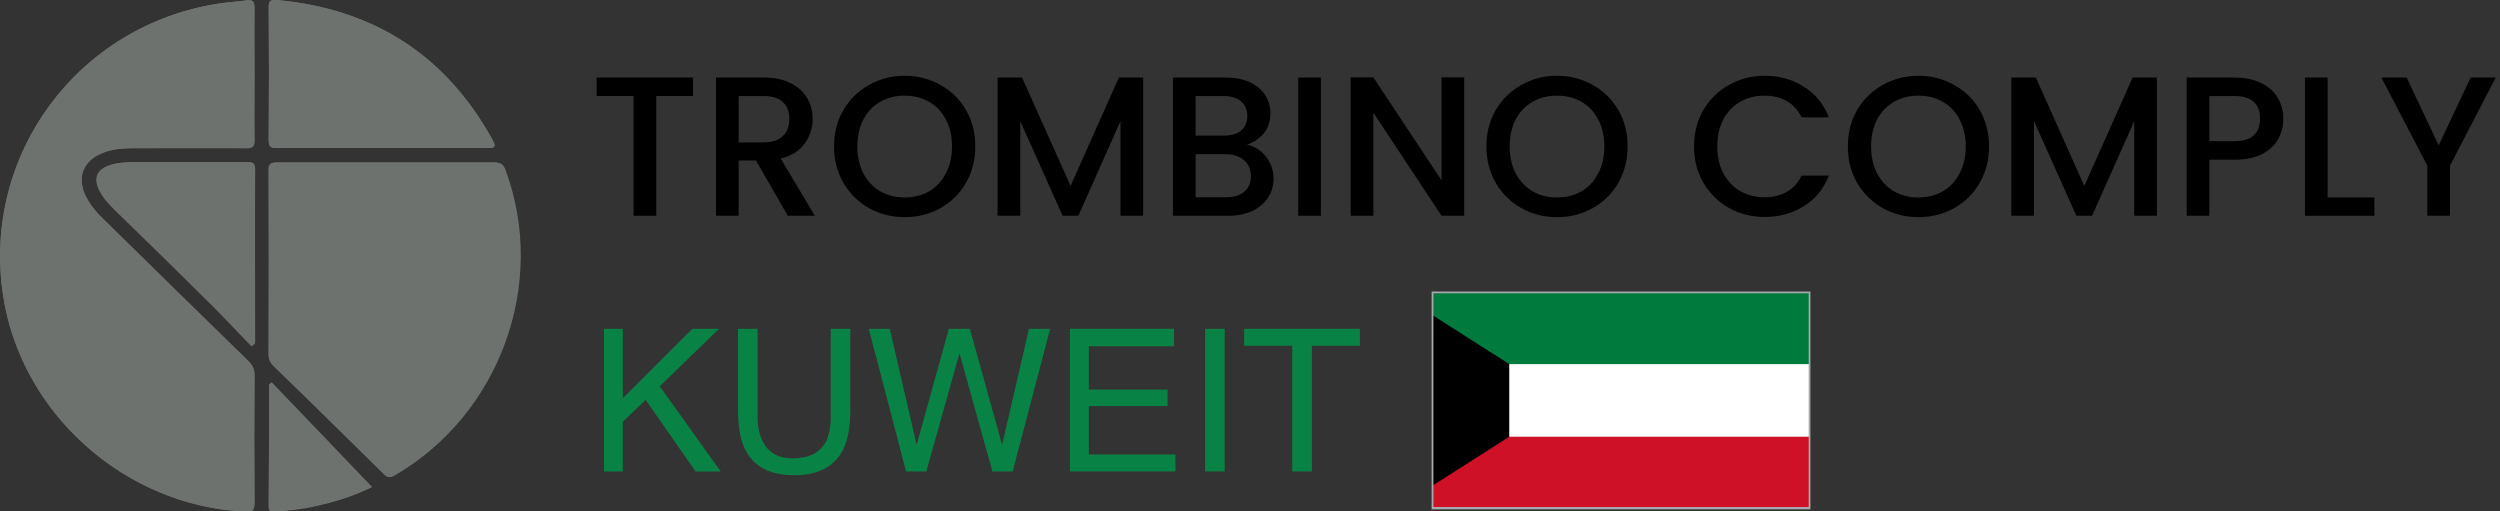
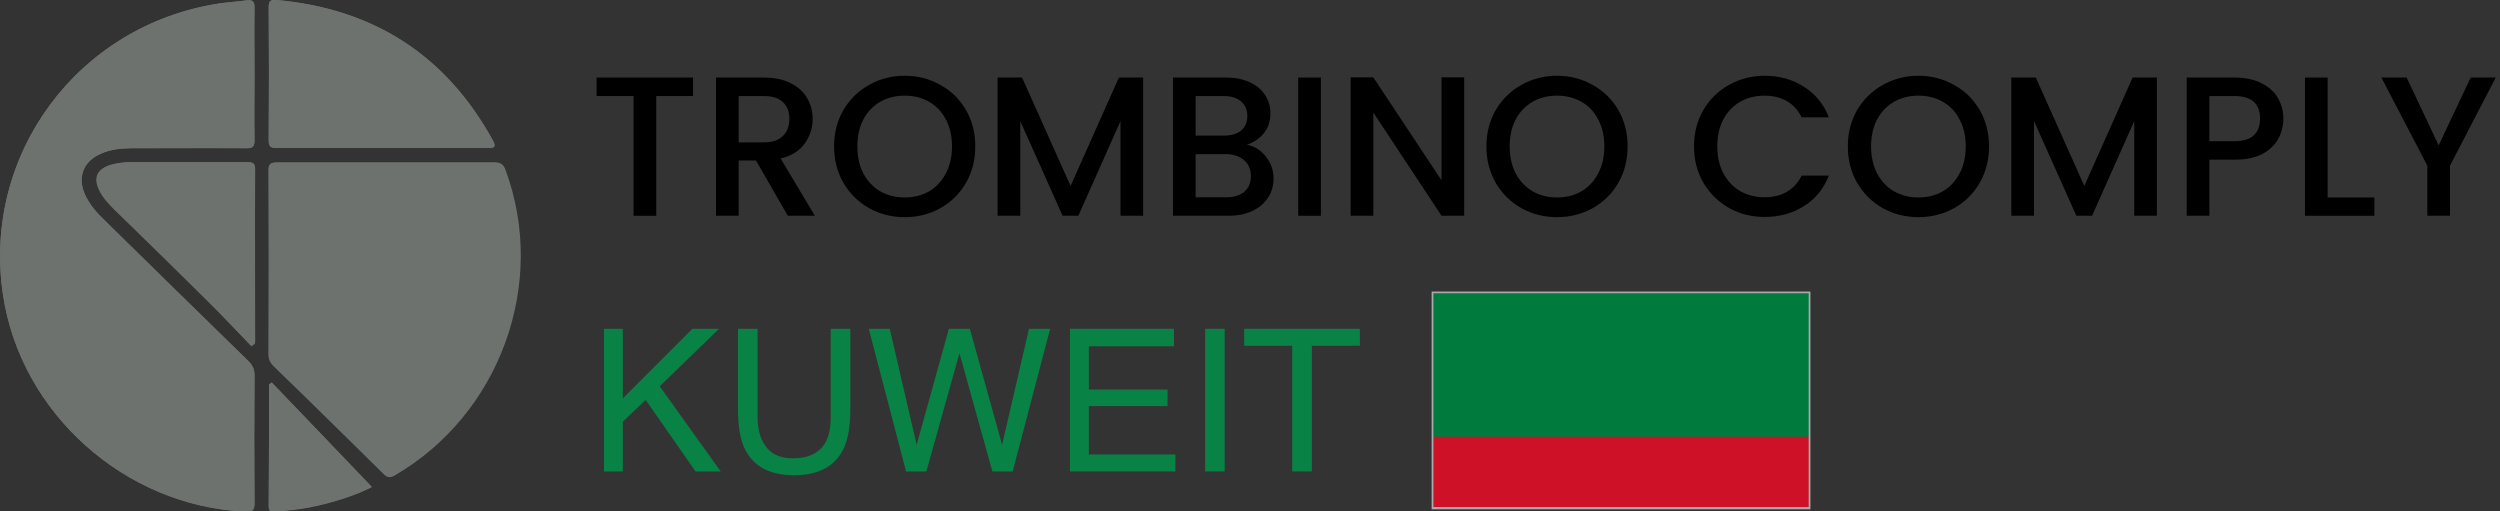
<svg xmlns="http://www.w3.org/2000/svg" width="264" height="54" viewBox="0 0 264 54" fill="none">
  <rect x="0" y="0" width="264" height="54" fill="#333333" stroke="none" />
  <path d="M63.781 34.721H65.77V42.063L73.112 34.721H75.931L69.666 40.791L76.106 49.784H73.45L68.18 42.227L65.77 44.534V49.784H63.781V34.721Z" fill="#098245" />
  <path d="M80.002 34.721V44.032C80.002 45.125 80.207 46.035 80.618 46.759C81.226 47.853 82.251 48.4 83.694 48.4C85.423 48.4 86.599 47.808 87.221 46.626C87.556 45.983 87.724 45.118 87.724 44.032V34.721H89.795V43.181C89.795 45.033 89.545 46.458 89.046 47.456C88.13 49.275 86.401 50.184 83.858 50.184C81.315 50.184 79.589 49.275 78.68 47.456C78.18 46.458 77.931 45.033 77.931 43.181V34.721H80.002Z" fill="#098245" />
  <path d="M93.958 34.721L96.798 46.974L100.202 34.721H102.417L105.822 46.974L108.662 34.721H110.897L106.939 49.784H104.796L101.32 37.295L97.824 49.784H95.68L91.743 34.721H93.958Z" fill="#098245" />
  <path d="M112.989 34.721H123.971V36.567H114.978V41.14H123.294V42.883H114.978V47.99H124.125V49.784H112.989V34.721Z" fill="#098245" />
  <path d="M127.263 34.721H129.324V49.784H127.263V34.721Z" fill="#098245" />
  <path d="M143.607 34.721V36.515H138.532V49.784H136.46V36.515H131.385V34.721H143.607Z" fill="#098245" />
  <path d="M73.185 8.189V10.142H69.3V22.784H66.906V10.142H63V8.189H73.185Z" fill="black" />
  <path d="M83.191 22.784L79.831 16.946H78.004V22.784H75.609V8.189H80.65C81.769 8.189 82.715 8.385 83.484 8.777C84.269 9.169 84.85 9.694 85.228 10.352C85.62 11.01 85.816 11.745 85.816 12.557C85.816 13.509 85.535 14.377 84.975 15.161C84.43 15.931 83.582 16.456 82.434 16.736L86.046 22.784H83.191ZM78.004 15.035H80.65C81.546 15.035 82.218 14.811 82.665 14.363C83.127 13.915 83.359 13.313 83.359 12.557C83.359 11.801 83.135 11.213 82.686 10.793C82.239 10.359 81.559 10.142 80.65 10.142H78.004V15.035Z" fill="black" />
  <path d="M95.535 22.931C94.177 22.931 92.924 22.616 91.776 21.986C90.642 21.342 89.739 20.453 89.067 19.319C88.409 18.171 88.08 16.883 88.08 15.455C88.08 14.027 88.409 12.746 89.067 11.612C89.739 10.478 90.642 9.596 91.776 8.966C92.924 8.322 94.177 8 95.535 8C96.907 8 98.16 8.322 99.294 8.966C100.442 9.596 101.345 10.478 102.003 11.612C102.661 12.746 102.99 14.027 102.99 15.455C102.99 16.883 102.661 18.171 102.003 19.319C101.345 20.453 100.442 21.342 99.294 21.986C98.16 22.616 96.907 22.931 95.535 22.931ZM95.535 20.852C96.501 20.852 97.362 20.635 98.118 20.201C98.874 19.753 99.462 19.123 99.882 18.311C100.316 17.485 100.533 16.533 100.533 15.455C100.533 14.377 100.316 13.432 99.882 12.62C99.462 11.808 98.874 11.185 98.118 10.751C97.362 10.317 96.501 10.1 95.535 10.1C94.569 10.1 93.708 10.317 92.952 10.751C92.196 11.185 91.601 11.808 91.167 12.62C90.747 13.432 90.537 14.377 90.537 15.455C90.537 16.533 90.747 17.485 91.167 18.311C91.601 19.123 92.196 19.753 92.952 20.201C93.708 20.635 94.569 20.852 95.535 20.852Z" fill="black" />
  <path d="M120.718 8.189V22.784H118.324V12.788L113.872 22.784H112.213L107.74 12.788V22.784H105.346V8.189H107.929L113.053 19.634L118.156 8.189H120.718Z" fill="black" />
  <path d="M131.676 15.287C132.46 15.427 133.125 15.84 133.671 16.526C134.217 17.212 134.49 17.989 134.49 18.857C134.49 19.599 134.294 20.271 133.902 20.873C133.524 21.461 132.971 21.93 132.243 22.28C131.515 22.616 130.668 22.784 129.702 22.784H123.864V8.189H129.429C130.423 8.189 131.277 8.357 131.991 8.693C132.705 9.029 133.244 9.484 133.608 10.058C133.972 10.618 134.154 11.248 134.154 11.948C134.154 12.788 133.93 13.488 133.482 14.048C133.034 14.608 132.432 15.021 131.676 15.287ZM126.258 14.321H129.219C130.003 14.321 130.612 14.146 131.046 13.796C131.494 13.432 131.718 12.914 131.718 12.242C131.718 11.584 131.494 11.073 131.046 10.709C130.612 10.331 130.003 10.142 129.219 10.142H126.258V14.321ZM129.492 20.831C130.304 20.831 130.941 20.635 131.403 20.243C131.865 19.851 132.096 19.305 132.096 18.605C132.096 17.891 131.851 17.324 131.361 16.904C130.871 16.484 130.22 16.274 129.408 16.274H126.258V20.831H129.492Z" fill="black" />
  <path d="M139.486 8.189V22.784H137.092V8.189H139.486Z" fill="black" />
  <path d="M154.62 22.784H152.226L145.023 11.885V22.784H142.629V8.168H145.023L152.226 19.046V8.168H154.62V22.784Z" fill="black" />
  <path d="M164.421 22.931C163.063 22.931 161.81 22.616 160.662 21.986C159.528 21.342 158.625 20.453 157.953 19.319C157.295 18.171 156.966 16.883 156.966 15.455C156.966 14.027 157.295 12.746 157.953 11.612C158.625 10.478 159.528 9.596 160.662 8.966C161.81 8.322 163.063 8 164.421 8C165.793 8 167.046 8.322 168.18 8.966C169.328 9.596 170.231 10.478 170.889 11.612C171.547 12.746 171.876 14.027 171.876 15.455C171.876 16.883 171.547 18.171 170.889 19.319C170.231 20.453 169.328 21.342 168.18 21.986C167.046 22.616 165.793 22.931 164.421 22.931ZM164.421 20.852C165.387 20.852 166.248 20.635 167.004 20.201C167.76 19.753 168.348 19.123 168.768 18.311C169.202 17.485 169.419 16.533 169.419 15.455C169.419 14.377 169.202 13.432 168.768 12.62C168.348 11.808 167.76 11.185 167.004 10.751C166.248 10.317 165.387 10.1 164.421 10.1C163.455 10.1 162.594 10.317 161.838 10.751C161.082 11.185 160.487 11.808 160.053 12.62C159.633 13.432 159.423 14.377 159.423 15.455C159.423 16.533 159.633 17.485 160.053 18.311C160.487 19.123 161.082 19.753 161.838 20.201C162.594 20.635 163.455 20.852 164.421 20.852Z" fill="black" />
  <path d="M178.889 15.455C178.889 14.027 179.218 12.746 179.876 11.612C180.548 10.478 181.451 9.596 182.585 8.966C183.733 8.322 184.986 8 186.344 8C187.898 8 189.277 8.385 190.481 9.155C191.699 9.911 192.581 10.989 193.127 12.389H190.25C189.872 11.619 189.347 11.045 188.675 10.667C188.003 10.289 187.226 10.1 186.344 10.1C185.378 10.1 184.517 10.317 183.761 10.751C183.005 11.185 182.41 11.808 181.976 12.62C181.556 13.432 181.346 14.377 181.346 15.455C181.346 16.533 181.556 17.478 181.976 18.29C182.41 19.102 183.005 19.732 183.761 20.18C184.517 20.614 185.378 20.831 186.344 20.831C187.226 20.831 188.003 20.642 188.675 20.264C189.347 19.886 189.872 19.312 190.25 18.542H193.127C192.581 19.942 191.699 21.02 190.481 21.776C189.277 22.532 187.898 22.91 186.344 22.91C184.972 22.91 183.719 22.595 182.585 21.965C181.451 21.321 180.548 20.432 179.876 19.298C179.218 18.164 178.889 16.883 178.889 15.455Z" fill="black" />
  <path d="M202.586 22.931C201.228 22.931 199.975 22.616 198.827 21.986C197.693 21.342 196.79 20.453 196.118 19.319C195.46 18.171 195.131 16.883 195.131 15.455C195.131 14.027 195.46 12.746 196.118 11.612C196.79 10.478 197.693 9.596 198.827 8.966C199.975 8.322 201.228 8 202.586 8C203.958 8 205.211 8.322 206.345 8.966C207.493 9.596 208.396 10.478 209.054 11.612C209.712 12.746 210.041 14.027 210.041 15.455C210.041 16.883 209.712 18.171 209.054 19.319C208.396 20.453 207.493 21.342 206.345 21.986C205.211 22.616 203.958 22.931 202.586 22.931ZM202.586 20.852C203.552 20.852 204.413 20.635 205.169 20.201C205.925 19.753 206.513 19.123 206.933 18.311C207.367 17.485 207.584 16.533 207.584 15.455C207.584 14.377 207.367 13.432 206.933 12.62C206.513 11.808 205.925 11.185 205.169 10.751C204.413 10.317 203.552 10.1 202.586 10.1C201.62 10.1 200.759 10.317 200.003 10.751C199.247 11.185 198.652 11.808 198.218 12.62C197.798 13.432 197.588 14.377 197.588 15.455C197.588 16.533 197.798 17.485 198.218 18.311C198.652 19.123 199.247 19.753 200.003 20.201C200.759 20.635 201.62 20.852 202.586 20.852Z" fill="black" />
  <path d="M227.769 8.189V22.784H225.375V12.788L220.923 22.784H219.264L214.791 12.788V22.784H212.397V8.189H214.98L220.104 19.634L225.207 8.189H227.769Z" fill="black" />
  <path d="M241.121 12.536C241.121 13.278 240.946 13.978 240.596 14.636C240.246 15.294 239.686 15.833 238.916 16.253C238.146 16.659 237.159 16.862 235.955 16.862H233.309V22.784H230.915V8.189H235.955C237.075 8.189 238.02 8.385 238.79 8.777C239.574 9.155 240.155 9.673 240.533 10.331C240.925 10.989 241.121 11.724 241.121 12.536ZM235.955 14.909C236.865 14.909 237.544 14.706 237.992 14.3C238.44 13.88 238.664 13.292 238.664 12.536C238.664 10.94 237.761 10.142 235.955 10.142H233.309V14.909H235.955Z" fill="black" />
  <path d="M245.798 20.852H250.733V22.784H243.404V8.189H245.798V20.852Z" fill="black" />
  <path d="M263.55 8.189L258.72 17.492V22.784H256.326V17.492L251.475 8.189H254.142L257.523 15.35L260.904 8.189H263.55Z" fill="black" />
  <g clip-path="url(#clip0_13_27)">
    <path d="M191.12 30.843H151.242V53.666H191.12V30.843Z" fill="#007A3D" />
-     <path d="M191.12 38.451H151.242V53.666H191.12V38.451Z" fill="white" />
    <path d="M191.12 46.117H151.242V53.725H191.12V46.117Z" fill="#CE1126" />
-     <path d="M151.242 51.307L159.377 46.117V38.451L151.242 33.261V51.307Z" fill="black" />
    <path d="M191.12 30.843H151.242V53.666H191.12V30.843Z" stroke="#A7A9AC" stroke-width="0.25" />
  </g>
  <g clip-path="url(#clip1_13_27)">
    <path d="M26.875 7.887C26.875 5.507 26.84 3.162 26.875 0.782C26.875 0.142 26.661 -0.036 26.055 0.036C25.127 0.178 24.163 0.213 23.235 0.355C8.245 2.593 -1.927 16.307 0.321 31.157C2.177 43.626 13.206 53.467 25.876 54C26.626 54.035 26.875 53.929 26.875 53.076C26.84 48.565 26.84 44.088 26.875 39.576C26.875 38.972 26.661 38.546 26.233 38.12C21.165 33.182 16.132 28.243 11.1 23.305C10.243 22.488 9.458 21.6 8.958 20.499C8.138 18.651 8.816 16.982 10.672 16.2C11.707 15.774 12.777 15.632 13.884 15.632C17.917 15.632 21.986 15.596 26.019 15.632C26.697 15.632 26.875 15.454 26.875 14.779C26.84 12.505 26.875 10.196 26.875 7.887ZM40.831 17.159C36.976 17.159 33.086 17.159 29.231 17.159C28.589 17.159 28.339 17.301 28.339 17.976C28.374 24.442 28.374 30.943 28.339 37.409C28.339 37.871 28.482 38.226 28.803 38.582C32.729 42.383 36.619 46.22 40.509 50.057C40.902 50.447 41.152 50.447 41.616 50.199C52.716 43.733 57.748 29.949 53.322 17.976C53.108 17.372 52.823 17.159 52.18 17.159C48.468 17.159 44.65 17.159 40.831 17.159ZM40.367 15.632C44.078 15.632 47.79 15.632 51.502 15.632C52.216 15.632 52.395 15.525 52.038 14.815C47.077 5.826 39.439 0.924 29.195 6.62303e-06C28.589 -0.071 28.374 0.107 28.374 0.746C28.41 5.436 28.41 10.089 28.374 14.779C28.374 15.454 28.553 15.632 29.231 15.632C32.943 15.596 36.655 15.632 40.367 15.632ZM26.554 36.557C26.661 36.486 26.733 36.379 26.84 36.308C26.84 36.237 26.875 36.13 26.875 36.059C26.875 29.984 26.875 23.909 26.875 17.87C26.875 17.266 26.661 17.124 26.09 17.124C22.057 17.159 17.988 17.124 13.955 17.124C13.17 17.124 12.349 17.195 11.564 17.443C10.208 17.905 9.851 18.793 10.457 20.072C10.85 20.89 11.457 21.529 12.099 22.168C15.347 25.33 18.595 28.492 21.807 31.689C23.449 33.288 24.984 34.958 26.554 36.557ZM28.696 40.393C28.446 40.571 28.41 40.607 28.41 40.607C28.41 44.905 28.41 49.204 28.374 53.467C28.374 54 28.66 54 29.053 54C30.409 53.893 31.765 53.751 33.121 53.467C35.334 53.005 37.476 52.33 39.26 51.407C35.763 47.747 32.229 44.053 28.696 40.393Z" fill="#6D726F" />
    <path d="M26.875 7.887C26.875 10.196 26.84 12.505 26.875 14.815C26.875 15.489 26.697 15.667 26.019 15.667C21.986 15.632 17.917 15.667 13.884 15.667C12.777 15.667 11.671 15.774 10.672 16.235C8.816 17.017 8.173 18.687 8.958 20.534C9.458 21.636 10.243 22.524 11.1 23.341C16.132 28.279 21.165 33.217 26.233 38.155C26.661 38.582 26.875 39.008 26.875 39.612C26.84 44.124 26.84 48.6 26.875 53.112C26.875 53.965 26.626 54.071 25.876 54.035C13.206 53.467 2.177 43.626 0.321 31.157C-1.927 16.307 8.245 2.593 23.235 0.355C24.163 0.213 25.127 0.178 26.055 0.036C26.661 -0.036 26.875 0.142 26.875 0.782C26.84 3.126 26.875 5.507 26.875 7.887Z" fill="#6D726F" />
    <path d="M40.831 17.159C44.65 17.159 48.433 17.159 52.252 17.159C52.894 17.159 53.18 17.372 53.394 17.976C57.82 29.949 52.787 43.768 41.687 50.199C41.223 50.483 40.973 50.447 40.581 50.057C36.691 46.22 32.8 42.418 28.874 38.582C28.517 38.226 28.41 37.871 28.41 37.409C28.41 30.943 28.446 24.442 28.41 17.976C28.41 17.266 28.66 17.159 29.302 17.159C33.121 17.159 36.976 17.159 40.831 17.159Z" fill="#6D726F" />
    <path d="M40.367 15.632C36.655 15.632 32.943 15.632 29.231 15.632C28.553 15.632 28.374 15.454 28.374 14.779C28.41 10.089 28.41 5.436 28.374 0.746C28.374 0.107 28.553 -0.036 29.195 1.05337e-05C39.439 0.924 47.077 5.791 52.038 14.815C52.43 15.525 52.252 15.632 51.502 15.632C47.79 15.596 44.078 15.632 40.367 15.632Z" fill="#6D726F" />
    <path d="M26.554 36.557C24.984 34.922 23.485 33.288 21.879 31.689C18.666 28.492 15.418 25.33 12.171 22.168C11.528 21.529 10.921 20.89 10.529 20.072C9.886 18.793 10.279 17.905 11.635 17.443C12.421 17.195 13.206 17.124 14.027 17.124C18.06 17.124 22.128 17.124 26.162 17.124C26.733 17.124 26.947 17.23 26.947 17.87C26.911 23.945 26.947 30.02 26.947 36.059C26.947 36.13 26.911 36.237 26.911 36.308C26.733 36.414 26.626 36.486 26.554 36.557Z" fill="#6D726F" />
    <path d="M28.696 40.393C32.229 44.088 35.727 47.747 39.26 51.442C37.511 52.33 35.37 53.005 33.121 53.503C31.801 53.787 30.409 53.929 29.053 54.035C28.66 54.071 28.374 54.071 28.374 53.503C28.41 49.204 28.41 44.905 28.41 40.642C28.41 40.571 28.482 40.571 28.696 40.393Z" fill="#6D726F" />
  </g>
  <defs>
    <clipPath id="clip0_13_27">
      <rect width="40" height="23" fill="white" transform="translate(151.181 30.784)" />
    </clipPath>
    <clipPath id="clip1_13_27">
      <rect width="55" height="54" fill="white" />
    </clipPath>
  </defs>
</svg>